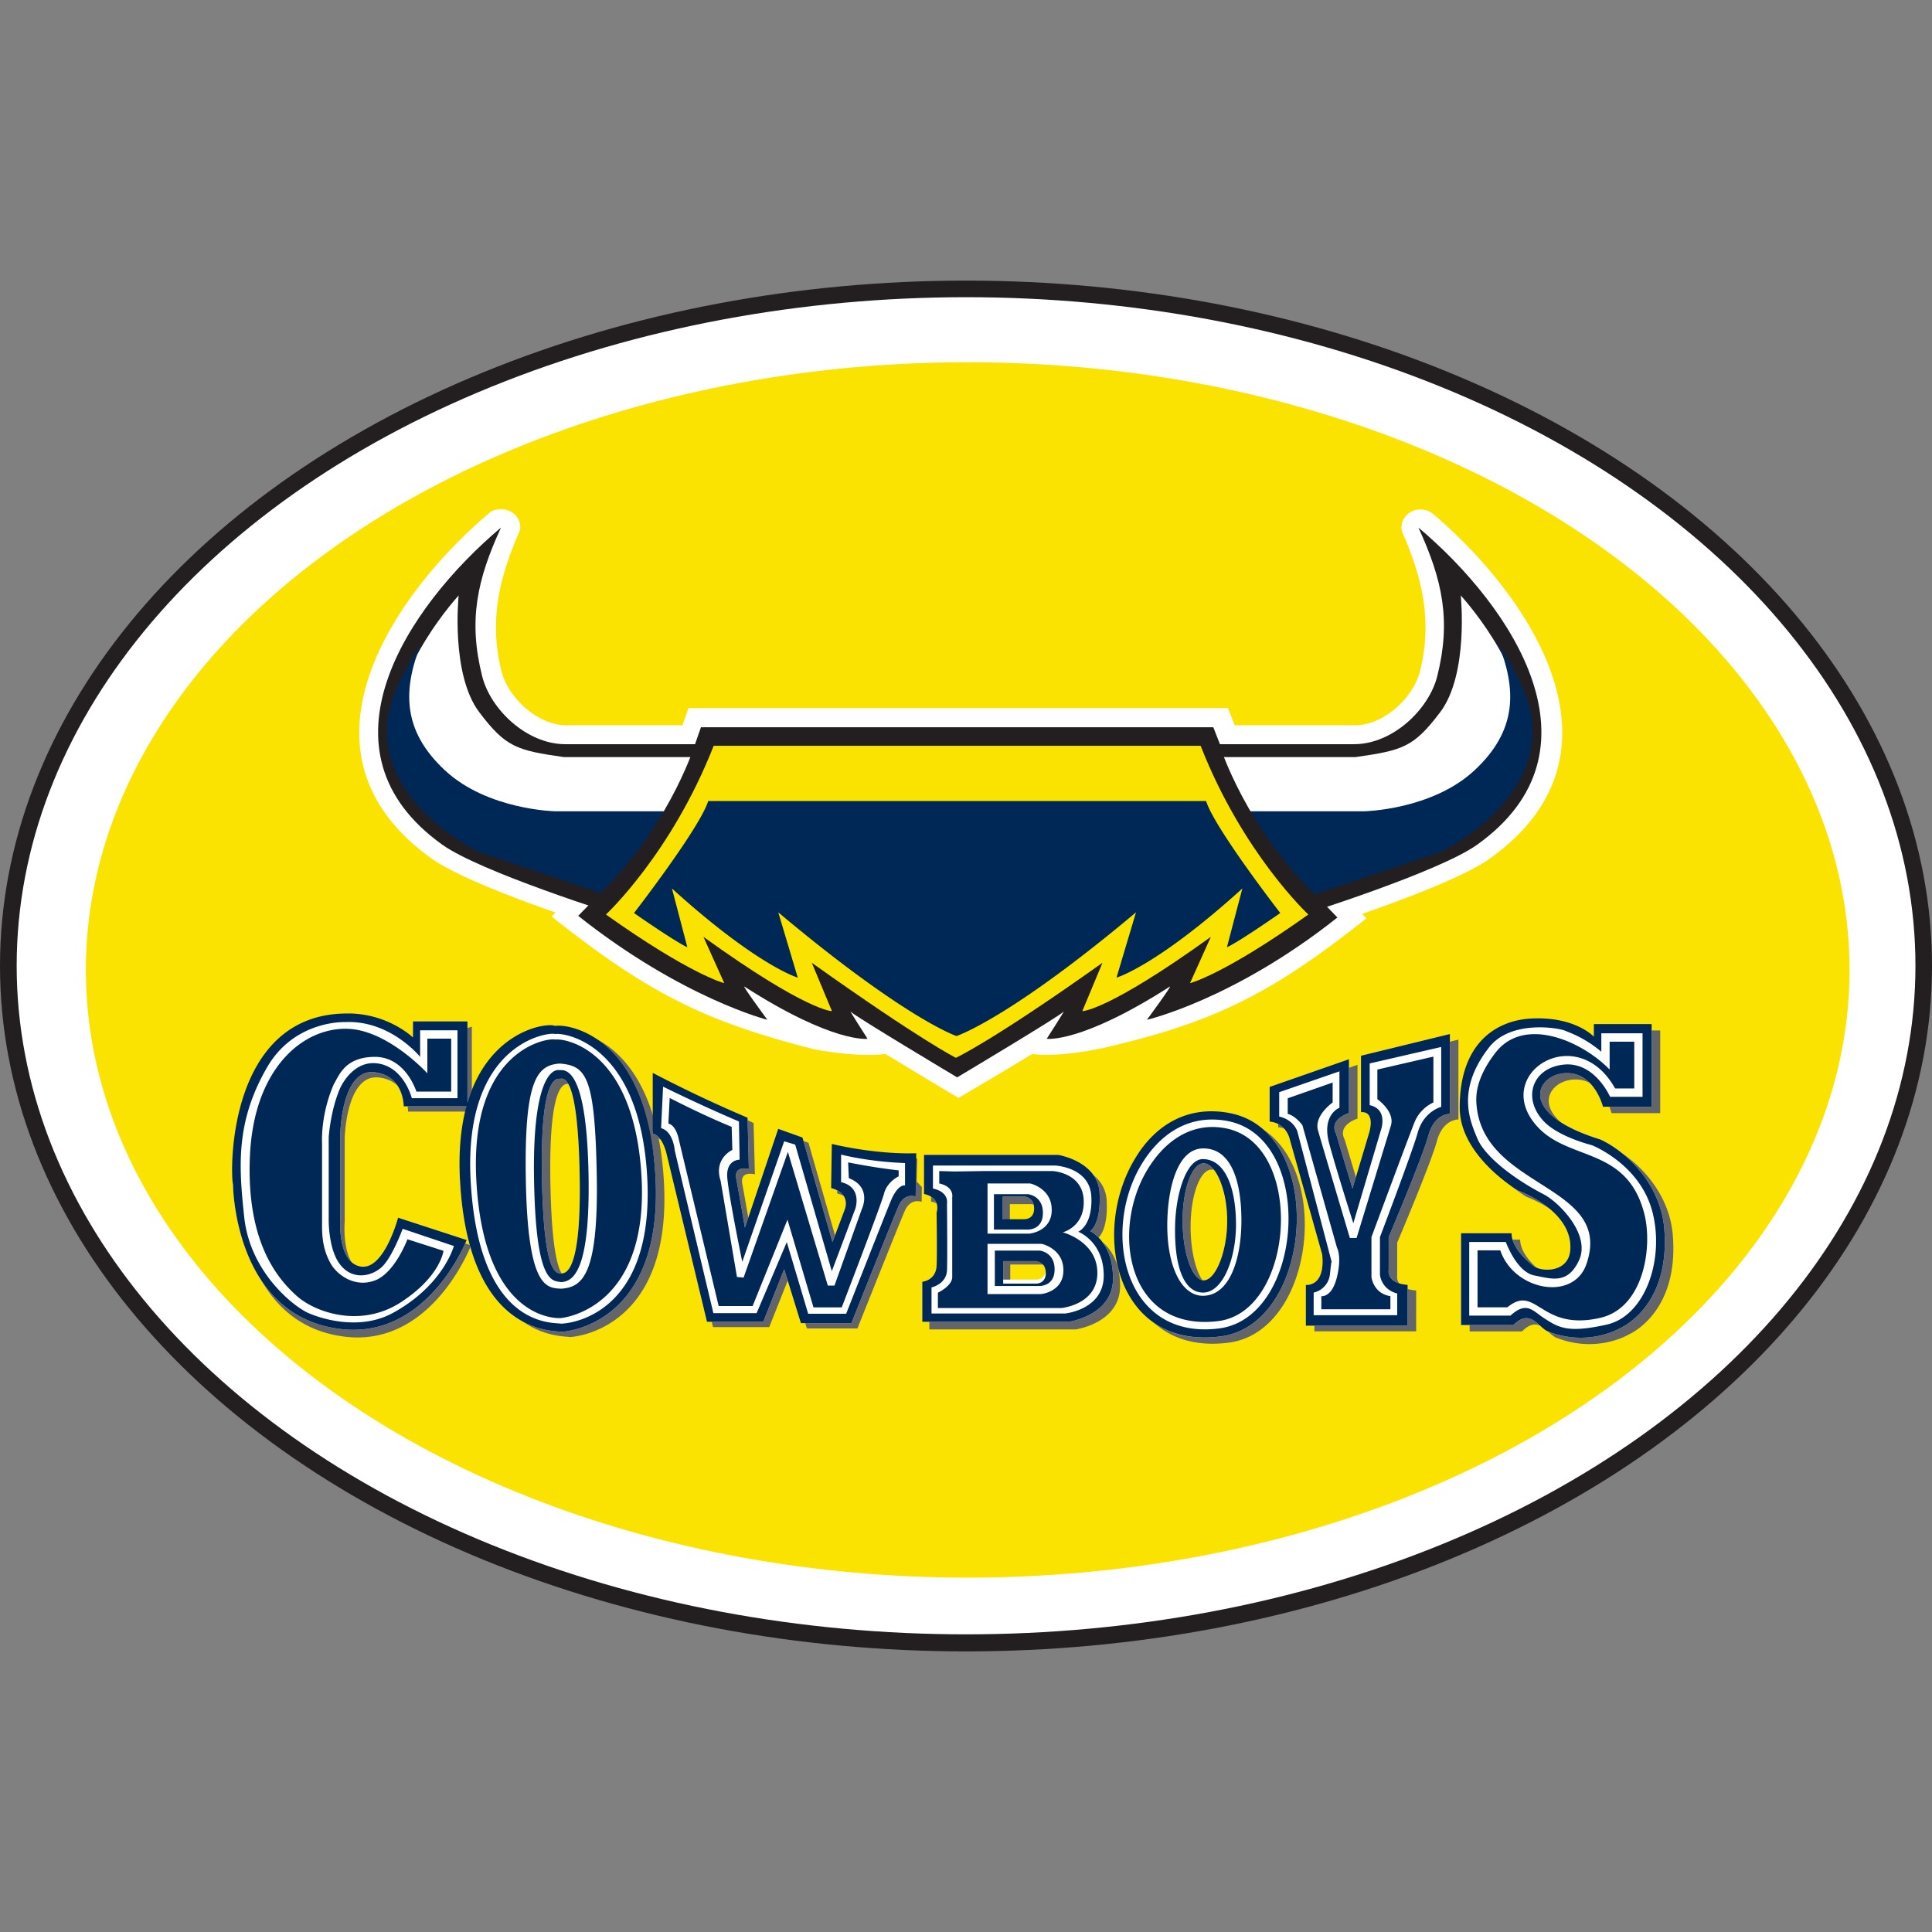
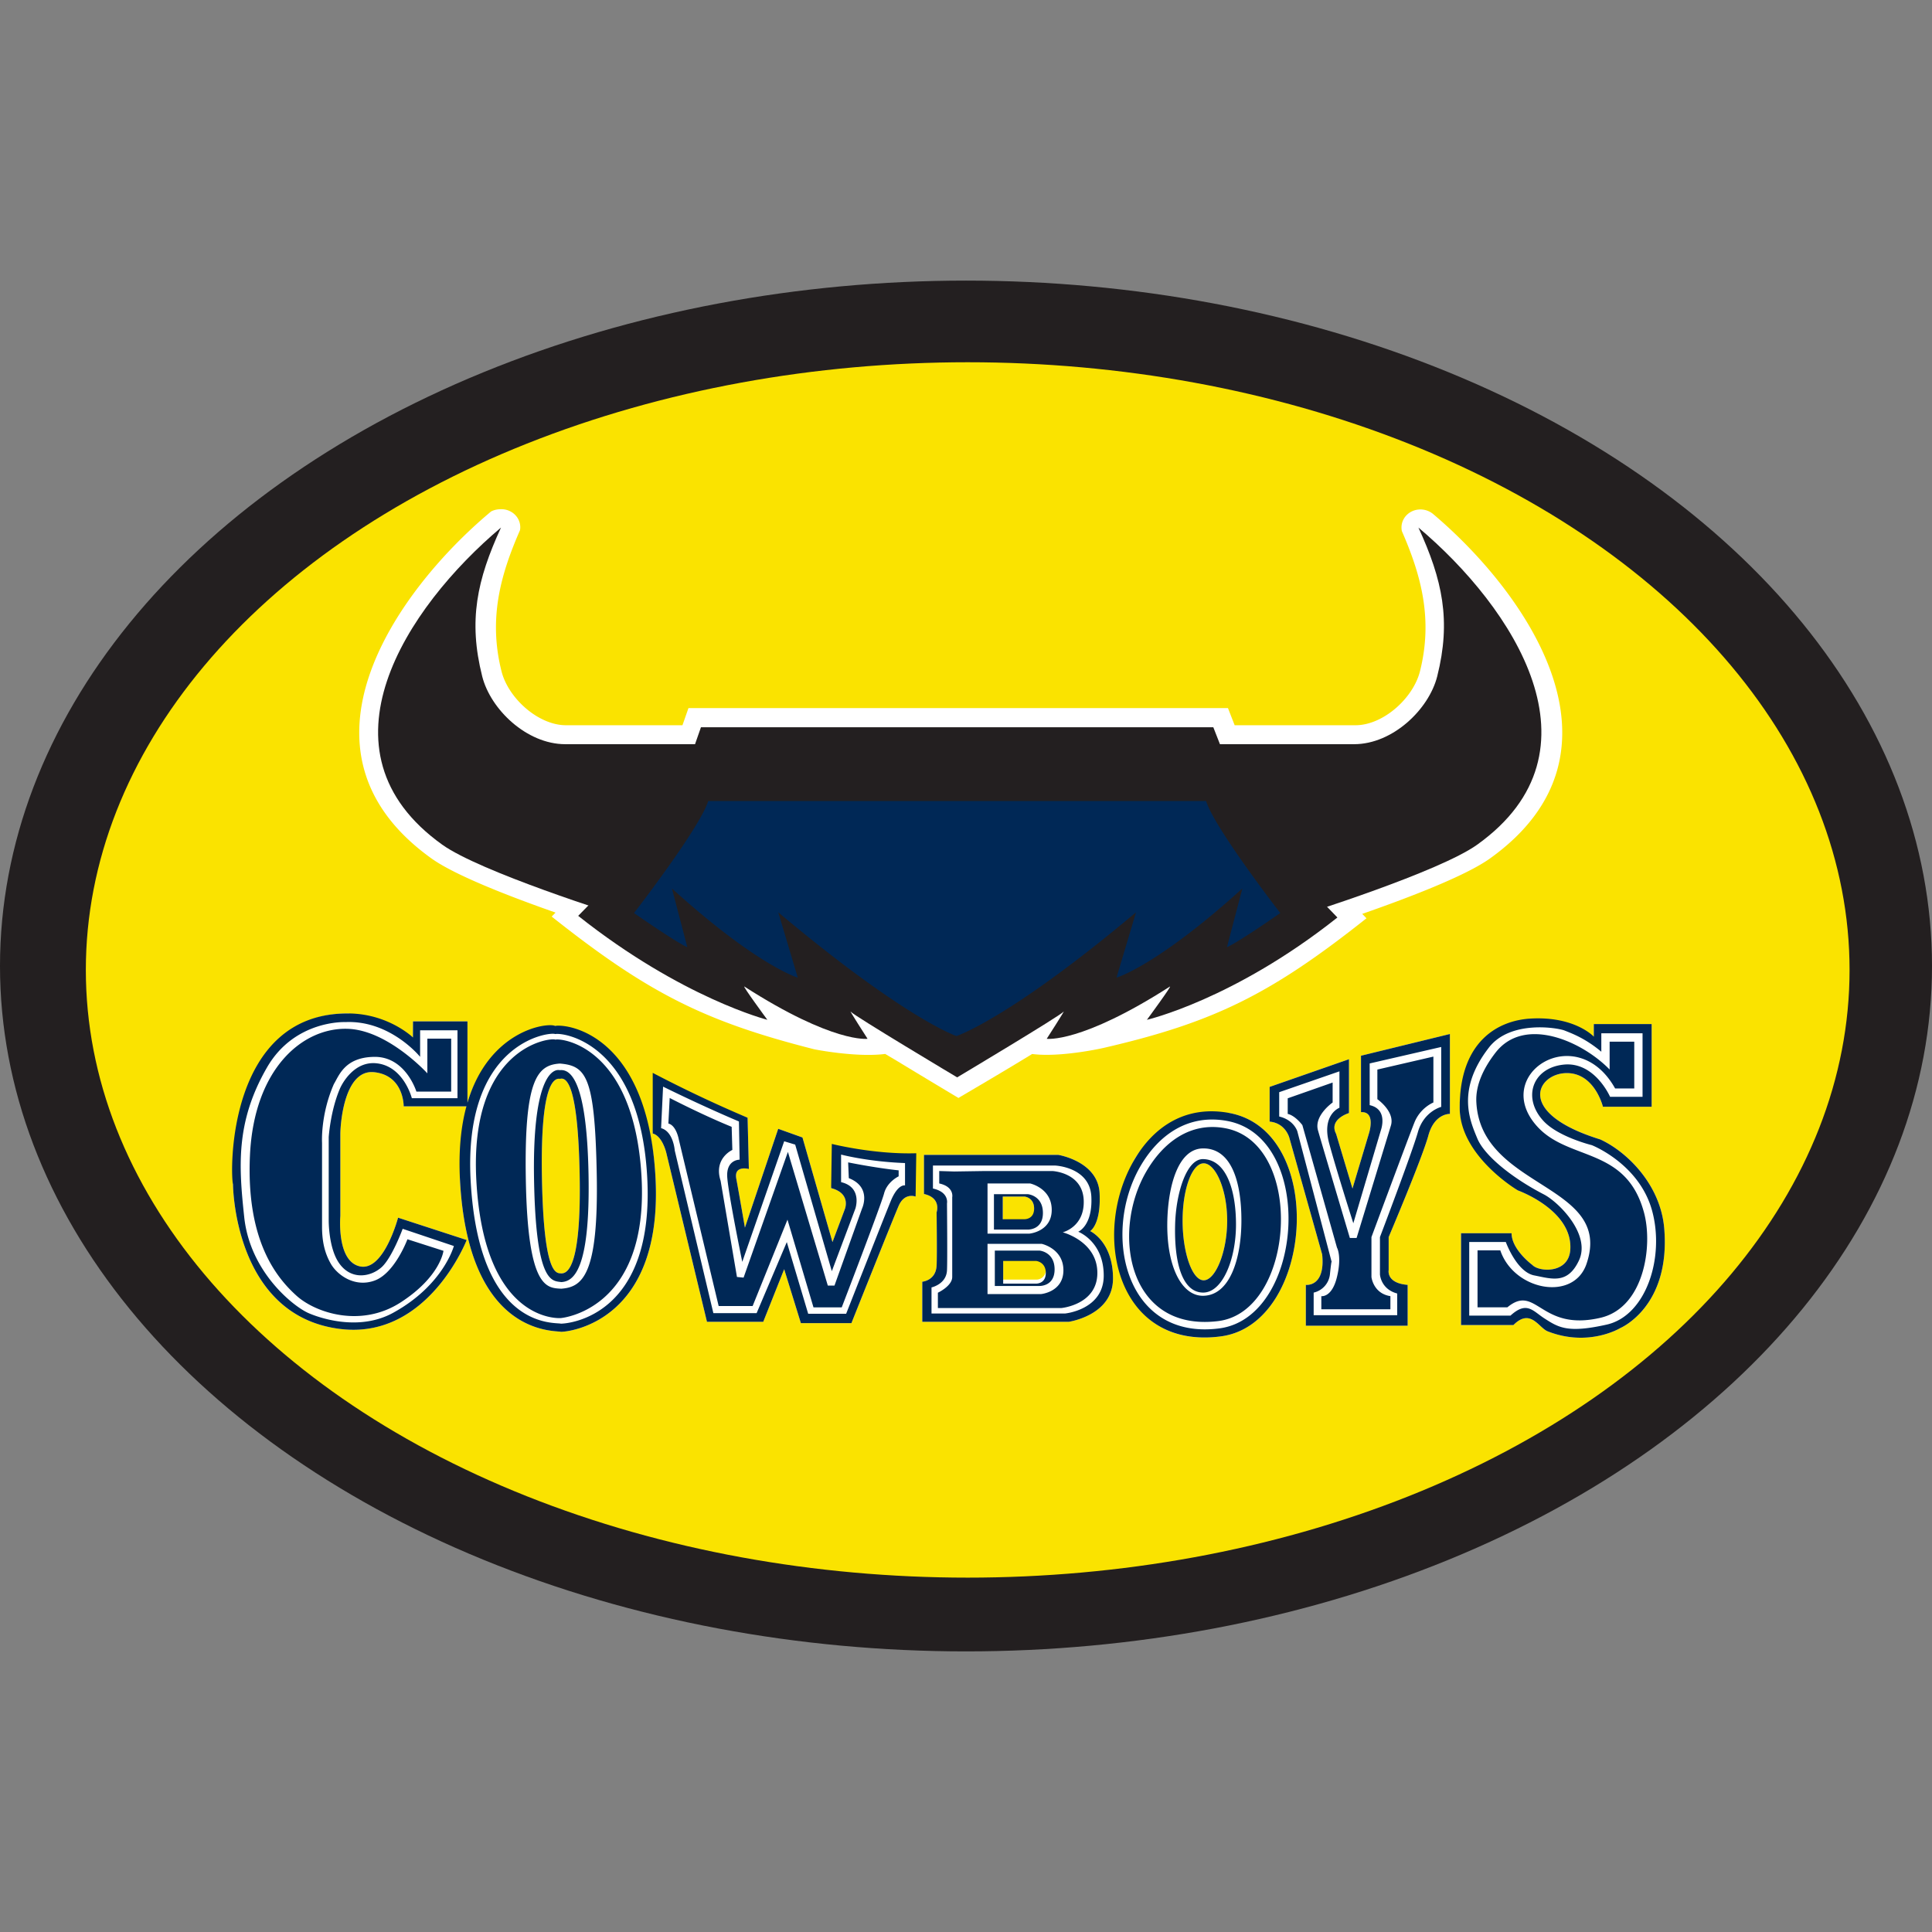
<svg xmlns="http://www.w3.org/2000/svg" clip-rule="evenodd" fill-rule="evenodd" stroke-linejoin="round" stroke-miterlimit="1.414" viewBox="0 0 100 100">
  <rect x="0" y="0" width="100" height="100" fill="#808080" stroke="none" />
  <ellipse cx="50" cy="50" fill="#231f20" rx="50" ry="35.476" />
-   <ellipse cx="50.003" cy="49.988" fill="#fff" rx="49.14" ry="34.605" />
  <ellipse cx="50.088" cy="50.204" fill="#fae300" rx="45.645" ry="31.454" />
  <g fill-rule="nonzero">
    <path d="m25.318 26.558.094-.08c.152-.085.335-.122.537-.122.542 0 .98.419.98.935a.71.71 0 0 1 -.017.159c-.999 2.281-1.642 4.562-.954 7.294.352 1.4 1.906 2.791 3.332 2.794h6.034l.311-.888h27.924l.347.888h6.261c1.426-.004 2.979-1.395 3.331-2.794.683-2.715.052-4.986-.938-7.255a.879.879 0 0 1 -.019-.187c0-.516.438-.933.979-.933.242 0 .465.083.642.223 4.764 4.015 10.705 12.298 2.958 17.843-1.276.914-4.285 2.056-6.611 2.867l.219.228c-4.973 3.949-7.915 5.395-13.607 6.71 0 0-2.207.505-3.697.315-1.63.998-3.513 2.094-3.814 2.275 0 0-1.858-1.11-3.214-1.936l-.578-.342c-1.507.193-3.668-.24-3.668-.24-5.683-1.442-8.607-2.912-13.596-6.871l.201-.206c-2.292-.803-5.176-1.911-6.419-2.8-7.759-5.554-1.788-13.854 2.982-17.877" fill="#fff" />
    <path d="m38.538 38.519-6.032 9.017c-.709-.221-7.654-2.412-9.617-3.817-6.77-4.846-1.867-12.272 3.043-16.413-1.247 2.713-1.699 4.814-.974 7.698.431 1.716 2.303 3.51 4.291 3.515zm31.559 0c1.99-.005 3.862-1.799 4.294-3.515.725-2.884.274-4.985-.974-7.698 4.912 4.141 9.817 11.567 3.044 16.413-1.963 1.405-8.913 3.596-9.622 3.817l-6.036-9.017z" fill="#231f20" />
-     <path d="m70.159 39.187c2.436-.347 3.012-.506 4.384-2.324 1.492-1.975 1.065-6.041 1.065-6.041s3.362 3.631 3.301 7.059c-.072 4.069-4.366 5.955-4.366 5.955l-8.341 2.992-5.257-7.641zm-31.762 0-5.252 7.641-8.339-2.992s-4.292-1.886-4.364-5.955c-.06-3.428 3.298-7.059 3.298-7.059s-.425 4.066 1.066 6.041c1.371 1.818 1.948 1.977 4.382 2.324z" fill="#fff" />
-     <path d="m77.531 33.255c.799 1.311 1.829 2.992 1.8 4.626-.072 4.069-4.788 6.223-4.788 6.223l-8.482 2.858-3.989-4.969h8.525s3.514-.064 5.722-2.12c2.208-2.055 2.204-4.169 1.212-6.618zm-55.712 0c-.991 2.449-.996 4.563 1.211 6.618 2.208 2.056 5.72 2.12 5.72 2.12h8.52l-3.985 4.969-8.479-2.858s-4.713-2.154-4.786-6.223c-.029-1.634 1.001-3.315 1.799-4.626z" fill="#002856" />
  </g>
  <path d="m69.224 47.489c-5.363 4.257-9.86 5.296-9.86 5.296s1.335-1.815 1.187-1.719c-4.603 2.952-6.373 2.702-6.373 2.702s1.038-1.611.862-1.396c-.177.213-5.498 3.393-5.498 3.393s-5.322-3.18-5.499-3.393c-.176-.215.862 1.396.862 1.396s-1.772.25-6.373-2.702c-.149-.096 1.186 1.719 1.186 1.719s-4.428-1.125-9.791-5.381l.955-.974c3.604-3.439 4.982-7.585 5.036-7.749l.363-1.038h26.52l.404 1.032h-.042s1.36 4.246 5.037 7.755z" fill="#231f20" />
-   <path d="m62.145 38.603c2.193 5.597 5.575 8.732 5.575 8.732-4.39 3.124-6.125 3.553-6.125 3.553l1.079-2.397c-5.363 3.864-6.654 3.845-6.654 3.845l1.044-2.503c-5.682 4.042-7.587 4.919-7.587 4.919s-1.778-.877-7.459-4.919l1.044 2.503s-1.29.019-6.653-3.845l1.079 2.397s-1.734-.429-6.125-3.553c0 0 3.381-3.135 5.576-8.732z" fill="#fae300" />
-   <path d="m78.778 68.916h-2.709v-4.754h2.615c0 .855 1.076 1.646 1.076 1.646.341.365 1.963-.798 1.963-.798.13-2.05-2.709-3.062-2.709-3.062s-3.016-1.776-3.016-4.286l6.943-3.673v-.652h2.991v4.278h-2.52s-.431-1.787-1.924-1.74-2.616 2.072 1.783 3.432c1.35.617 3.125 2.31 3.313 4.619.332 4.058-2.273 5.143-2.273 5.143s-1.636 1.005-3.758.17c-.464-.181-.888-1.217-1.775-.323zm-19.692-8.498 4.973-2.484c5.021.951 4.371 10.923-.453 11.56-5.369.707-6.713-5.255-4.52-9.076zm-34.663-2.881h-3.301s.023-1.599-1.524-1.767c-1.547-.167-1.755 2.649-1.755 3.219v4.228s-.208 2.354 1.024 2.607c1.231.251 1.963-2.523 1.963-2.523l3.552 1.157s-1.991 5.251-6.498 4.732c-5.567-.641-5.598-7.614-5.598-7.614l5.996-8.476 3.318.872 2.823-.831zm9.673 1.406c.127.647.218 1.367.265 2.169.447 7.562-4.462 8.094-4.888 8.092-.337-.085-4.788.231-5.224-7.834l4.922-8.002c.665-.099 3.912.392 4.925 5.573v-3.135l4.909 2.321.068 2.655s-.788-.217-.651.505c.137.726.445 2.53.445 2.53l1.724-5.115 1.256.448 1.552 5.415.639-1.703s.343-.816-.707-1.09l.034-2.288 4.112.483-.028 1.189.266.285-.011.766s-.571-.229-.88.483c-.308.711-2.433 6.043-2.443 6.069h-2.617l-.864-2.794-1.085 2.725h-2.911l-2.101-8.723s-.194-.886-.707-1.024zm39.205 9.966h-5.27v-2.113l.846-1.577-1.693-6.013s-.179-.779-1.027-.861v-1.795l4.107-1.435v2.785s-1.063.318-.666 1.079l.846 2.83.846-2.83s.398-1.17-.404-1.125v-2.92l4.602-1.124v4.134s-.802-.036-1.116 1.126c-.315 1.161-2.054 5.251-2.054 5.251v1.715s-.135.67.983.76zm-17.618-.099h-7.581v-2.077l.744-.829v-2.757s.266-.754-.653-.954v-2.025h6.943s2.067.326 2.147 1.989c.078 1.634-.49 1.956-.49 1.956s1.183.537 1.183 2.453c0 1.912-2.276 2.241-2.293 2.244zm-1.68-3.359h-1.712v1.174h1.694c.008 0 .512.02.512-.551 0-.573-.486-.622-.494-.623zm7.622-1.948c0-1.639.488-2.966 1.092-2.966s1.214 1.327 1.214 2.966c0 1.637-.61 3.088-1.214 3.088s-1.092-1.451-1.092-3.088zm-32.201-7.395 3.1 4.493-3.036 5.578c-.219-.03-.907.23-1-4.98-.084-4.808.615-5.143.936-5.091zm23.973 6.217h-1.127v1.173h1.109a.495.495 0 0 0 .514-.552c0-.571-.487-.62-.496-.621z" fill="#63656a" />
  <path d="m78.334 68.584h-2.71v-4.752h2.615c0 .854 1.077 1.644 1.077 1.644.34.367 1.882.466 1.963-.798.129-2.048-2.71-3.061-2.71-3.061s-3.016-2.054-3.016-4.286c0-3.48 3.668-4.61 3.668-4.61l3.274.936v-.651h2.994v4.278h-2.522s-.432-1.787-1.923-1.74c-1.492.048-2.617 2.073 1.782 3.432 1.351.617 3.126 2.31 3.315 4.619.33 4.057-2.274 5.144-2.274 5.144s-1.637 1.003-3.759.17c-.463-.182-.887-1.218-1.774-.325zm-19.66-8.49c.993-1.994 4.973-2.482 4.973-2.482 5.02.949 4.369 10.922-.453 11.559-5.37.709-6.484-5.132-4.52-9.077zm-34.532-2.83h-3.246s.021-1.6-1.525-1.767c-1.547-.169-1.755 2.649-1.755 3.217v4.228s-.208 2.355 1.024 2.608c1.231.252 1.964-2.523 1.964-2.523l3.551 1.156s-1.99 5.128-6.497 4.608c-5.568-.641-5.599-7.49-5.599-7.49s-.296-8.91 5.997-8.845l3.318 1.243.003-.832h2.82v4.206c1.101-3.714 4.535-3.974 4.535-3.974s4.764.524 5.191 7.744c.446 7.564-4.463 8.094-4.889 8.092-.336-.085-4.788.231-5.224-7.834zm48.717 11.355h-5.269v-2.114s1.019.13.846-1.575l-1.693-6.015s-.18-.778-1.027-.861v-1.796l4.107-1.433v2.786s-1.063.316-.667 1.077l.848 2.831.846-2.831s.396-1.17-.405-1.123v-2.921l4.602-1.124v4.135s-.802-.038-1.117 1.125c-.315 1.162-2.053 5.251-2.053 5.251v1.713s-.135.672.982.761zm-33.354-.202h-2.912l-2.1-8.725s-.195-.886-.708-1.023l.226-2.592 4.684 1.776.066 2.655s-.786-.218-.65.506c.136.725.446 2.529.446 2.529l1.723-5.116 1.256.449 1.553 5.414.639-1.701s.342-.817-.708-1.093l.345-2.012 3.748.628.279 1.822s-.57-.23-.878.482c-.308.711-2.433 6.043-2.444 6.069h-2.616l-.865-2.793zm15.811 0h-7.58v-2.076s.702-.053.742-.829c.03-.548 0-2.758 0-2.758s.267-.752-.652-.954v-2.026h6.944s2.066.329 2.145 1.99c.078 1.634-.488 1.957-.488 1.957s1.182.536 1.182 2.454c0 1.909-2.275 2.239-2.293 2.242zm5.895-5.237c0-1.638.489-2.967 1.092-2.967s1.215 1.329 1.215 2.967c0 1.637-.612 3.088-1.215 3.088s-1.092-1.451-1.092-3.088zm-7.083 1.851-2.203.029v1.172h1.693a.494.494 0 0 0 .512-.55zm-25.143-9.191c.331-.094.927.258 1.017 4.922.095 4.887-.645 5.152-.953 5.149-.22-.03-.907.229-.999-4.982-.085-4.805.614-5.142.935-5.089zm24.046 6.094h-1.129v1.172l1.634.298-.011-.848c0-.573-.486-.622-.494-.622z" fill="#fff" />
  <path d="m78.334 68.584h-2.71v-4.752h2.615c0 .854 1.077 1.644 1.077 1.644.34.367 1.882.466 1.963-.798.129-2.048-2.71-3.061-2.71-3.061s-3.016-1.775-3.016-4.286c0-3.48 2.034-4.516 3.668-4.61 2.294-.132 3.274.936 3.274.936v-.651h2.994v4.278h-2.522s-.432-1.787-1.923-1.74c-1.492.048-2.617 2.073 1.782 3.432 1.351.617 3.126 2.31 3.315 4.619.33 4.057-2.274 5.144-2.274 5.144s-1.637 1.003-3.759.17c-.463-.182-.887-1.218-1.774-.325zm-19.66-8.49c1.063-1.856 2.774-2.899 4.973-2.482 5.02.949 4.369 10.922-.453 11.558-5.37.71-6.714-5.254-4.52-9.076zm-34.532-2.83h-3.247s.022-1.6-1.524-1.767c-1.547-.169-1.755 2.649-1.755 3.217v4.228s-.208 2.355 1.024 2.608c1.231.252 1.964-2.523 1.964-2.523l3.551 1.156s-1.991 5.128-6.497 4.609c-5.568-.642-5.598-7.491-5.598-7.491-.152-.614-.297-8.91 5.996-8.845 2.059.021 3.318 1.243 3.318 1.243l.003-.832h2.819v4.207c1.101-3.715 4.065-4.159 4.536-3.975.749-.111 4.764.524 5.191 7.744.446 7.564-4.464 8.094-4.889 8.091-.336-.084-4.788.232-5.224-7.832-.084-1.551.055-2.813.332-3.838zm34.869 3.129c.968-1.687 2.523-2.748 4.522-2.37 4.565.864 3.972 10.154-.413 10.733-4.88.643-6.102-4.889-4.109-8.363zm23.873-6.91v.954c-.84-.704-1.546-.954-1.893-1.094-.346-.143-2.81-.563-3.927.881-1.695 2.191-.982 3.776-.6 4.699.383.924 1.858 2.078 3.44 2.896.777.401 2.451 2.077 1.823 3.42-.586 1.25-1.406.954-2.317.776-.905-.177-1.462-1.709-1.47-1.729h-1.893v3.811h2.134c.847-.773 1.158-.241 1.758.144.727.465 1.188.776 3.221.321 2.034-.457 3.017-3.464 2.352-5.897-.664-2.433-3.121-3.392-3.121-3.392s-1.717-.42-2.487-1.237c-1.124-1.193-.601-2.752 1.017-2.93 1.616-.178 2.416 1.664 2.416 1.664h1.681v-3.287zm-10.025 15.136h-5.269v-2.114s1.019.13.846-1.575l-1.693-6.015s-.18-.778-1.027-.861v-1.796l4.107-1.433v2.786s-1.063.316-.667 1.077l.848 2.831.846-2.831s.396-1.17-.405-1.123v-2.921l4.602-1.124v4.135s-.802-.038-1.117 1.125c-.315 1.162-2.053 5.251-2.053 5.251v1.713s-.135.672.982.761zm-44.12-15.096c.377-.087 4.346.385 4.756 7.326.429 7.272-4.054 7.664-4.465 7.663-.325-.082-4.25.341-4.67-7.414-.385-7.153 4.078-7.706 4.379-7.575zm10.766 14.894h-2.912l-2.1-8.725s-.195-.886-.708-1.023v-3.138a66.357 66.357 0 0 0 4.91 2.322l.066 2.655s-.786-.218-.65.506c.136.725.446 2.529.446 2.529l1.723-5.116 1.256.449 1.553 5.414.639-1.701s.342-.817-.708-1.093l.035-2.287s2.18.551 4.371.483l-.034 2.242s-.57-.23-.878.482c-.308.71-2.429 6.031-2.444 6.069h-2.616l-.865-2.793zm-17.76-15.09v1.375s-1.534-1.903-3.868-1.799c0 0-2.629-.123-4.055 2.345-1.637 2.834-1.46 5.139-1.18 7.76.3 2.791 2.47 4.559 3.292 4.942 0 0 2.371 1.123 4.415 0 2.605-1.431 3.143-3.457 3.143-3.457l-2.65-.89s-.543 1.48-1.079 1.977c-.539.496-1.566.721-2.211-.199-.556-.792-.538-2.226-.538-2.226v-4.297s.085-1.349.575-2.498c.124-.295.745-1.433 1.881-1.326 1.425.135 1.847 1.809 1.847 1.809h2.362v-3.516zm37.572 7.337c.88-1.533 2.293-2.611 4.111-2.266 4.148.786 3.615 9.492-.376 9.981-4.652.572-5.547-4.556-3.735-7.715zm-4.001 7.753h-7.579v-2.076s.701-.053.741-.829c.03-.549 0-2.758 0-2.758s.267-.752-.653-.954v-2.025h6.945s2.066.328 2.145 1.989c.078 1.634-.489 1.957-.489 1.957s1.183.537 1.183 2.454c0 1.906-2.268 2.237-2.293 2.242zm22.705-.751h-1.544v-2.948h1.178c.703 2.078 3.787 2.666 4.46.706 1.434-4.175-5.474-3.855-5.7-8.383-.047-.934.432-1.829.989-2.551 1.483-1.923 4.464-.615 5.91.868v-1.442h1.275v2.422h-.991c-2.008-3.598-6.499-.694-4.006 1.996 1.641 1.769 4.598 1.03 5.506 4.445.462 1.737-.009 4.899-2.249 5.427-3.136.736-3.315-1.789-4.828-.54zm-49.274-13.855c.362-.084 4.06.37 4.455 7.044.413 6.993-4.176 7.368-4.176 7.368s-3.968.328-4.371-7.13c-.372-6.876 3.802-7.406 4.092-7.282zm-5.394 2.689h-1.801s-.552-1.813-2.17-1.797c-1.54.013-1.836.975-2.099 1.404-.704 1.604-.614 3.045-.614 3.045v4.401c.008.658.113 1.26.452 1.856.34.596 1.265 1.259 2.296.862 1.031-.398 1.672-2.127 1.672-2.127l1.865.598s-.148 1.33-2.21 2.666c-2.063 1.336-4.421.542-5.403-.348-.982-.889-2.61-2.787-2.403-7.262.208-4.475 2.714-6.62 5.057-6.547 2.084.065 4.125 2.305 4.125 2.305v-1.797h1.233zm48.966 11.575v-1.124c-.855-.226-.893-.989-.893-.989v-1.931s1.658-4.354 1.964-5.433c.308-1.08 1.207-1.306 1.207-1.306v-3.101l-3.702.852v2.159c.982.217.577 1.306.577 1.306l-1.424 4.807s-.847-2.65-1.251-4.137c-.405-1.486.532-1.841.532-1.841v-1.885l-3.118 1.079v1.259c.766.181.937.763.937.763l1.774 6.748c-.011.028-.033.164-.081.616a1.09 1.09 0 0 1 -.846.988v1.17zm-28.523-.074c.004-.01 1.93-4.908 2.306-5.828.377-.918.742-.816.742-.816v-1.158c-1.929-.07-3.309-.439-3.309-.439v1.427c1.118.265.74 1.367.74 1.367l-1.22 3.242-1.896-6.552-.57-.172-2.169 6.241s-.708-3.437-.777-4.369c-.068-.931.64-.919.64-.919l-.036-1.978c-2.031-.861-3.926-1.803-3.926-1.803l-.103 2.149c.64.172.708 1.161.708 1.161l1.998 8.415h2.238l1.563-3.679 1.107 3.711zm10.818-7.673h-6.325v1.19c.851.186.727.769.727.769s.028 2.96 0 3.469c-.038.718-.801.88-.801.88v1.351h6.906c.006 0 2.008-.189 2.008-1.962 0-1.774-1.321-2.271-1.321-2.271s.752-.3.68-1.813c-.074-1.53-1.851-1.612-1.874-1.613zm17.353 7.439h-3.575v-.679s.548.09.809-.99c.262-1.078 0-1.524 0-1.524l-1.791-6.339s-.361-.49-.758-.58v-.807l2.325-.816v1.033s-.975.68-.758 1.443c.216.762 1.649 5.569 1.649 5.569h.349l1.783-5.842c.192-.717-.708-1.341-.708-1.341v-1.534l2.9-.671v2.376s-.675.265-.982 1.035-2.224 5.931-2.224 5.931v2.067s.089.853.981.99zm-17.028-.064h-6.394v-.793s.742-.345.742-.815v-4.127s.115-.54-.672-.713v-.643l.778.024 1.59-.024h3.487s1.552.068 1.622 1.494c.066 1.401-1.085 1.678-1.085 1.678s1.792.46 1.792 2.103c0 1.633-1.836 1.814-1.86 1.816zm-15.983-.103h-1.758l-2.066-8.632s-.125-.713-.537-.815l.068-1.323s1.679.873 3.208 1.494l.035 1.196s-.982.436-.607 1.597l.846 4.978.343.034 2.294-6.507 2.066 6.92h.344l1.427-3.988s.524-1.102-.685-1.574l-.034-.816s1.335.275 2.614.413v.31s-.595.276-.754.885c-.159.608-2.176 5.858-2.192 5.897h-1.462l-1.346-4.54zm21.465-4.433c.046-1.744.539-3.704 1.837-3.725 1.488-.023 1.997 1.742 1.997 3.725 0 1.982-.599 3.899-1.993 3.902-1.124.003-1.903-1.576-1.841-3.902zm-6.498 1.215h-2.809v2.598h2.774s1.154-.104 1.154-1.231c0-1.115-1.099-1.363-1.119-1.367zm6.901-1.001c.042-1.585.577-3.398 1.447-3.386 1.189.018 1.704 1.585 1.704 3.386s-.699 3.526-1.704 3.522c-1.022-.004-1.502-1.408-1.447-3.522zm-31.843-8.332c-1.174.075-1.856.813-1.764 6.011.099 5.637 1.075 5.602 1.833 5.643 1.082-.083 1.939-.663 1.837-5.95-.097-5.044-.548-5.588-1.906-5.704zm24.832 9.682c.002 0 .773.071.773.97 0 .901-.797.86-.799.86h-2.295v-1.83zm-.178.536h-1.71v1.173h1.693c.005 0 .512.022.512-.55 0-.574-.491-.623-.495-.623zm-24.653-9.876c.54-.06 1.387.516 1.48 5.367.098 5.083-.816 5.571-1.413 5.602-.468-.073-1.312.112-1.407-5.306-.089-4.999.857-5.765 1.34-5.663zm32.229 7.789c0-1.638.489-2.967 1.092-2.967s1.215 1.329 1.215 2.967c0 1.637-.612 3.088-1.215 3.088s-1.092-1.451-1.092-3.088zm-32.226-7.34c.331-.093.927.258 1.017 4.922.095 4.887-.645 5.152-.953 5.149-.22-.03-.907.229-.999-4.982-.085-4.805.614-5.142.935-5.089zm39.937 9.461c.009-.024.009.036.009.036zm-15.605-4.046h-2.203v2.597h2.168s1.155-.103 1.155-1.229c0-1.118-1.1-1.364-1.12-1.368zm-.108.556c.001 0 .772.07.772.972 0 .9-.799.86-.801.86h-1.734v-1.832zm-.178.122h-1.129v1.173h1.111c.005 0 .512.023.512-.55 0-.575-.49-.623-.494-.623zm-3.524-8.308s-2.639-.875-9.224-6.403l1.01 3.38s-2.09-.605-6.513-4.614l.796 3.039s-.44-.157-2.76-1.769c0 0 3.396-4.384 3.841-5.796h25.77c.443 1.412 3.84 5.796 3.84 5.796-2.321 1.612-2.761 1.769-2.761 1.769l.798-3.039c-4.425 4.009-6.514 4.614-6.514 4.614l1.009-3.38c-6.584 5.528-9.292 6.403-9.292 6.403z" fill="#002856" />
</svg>